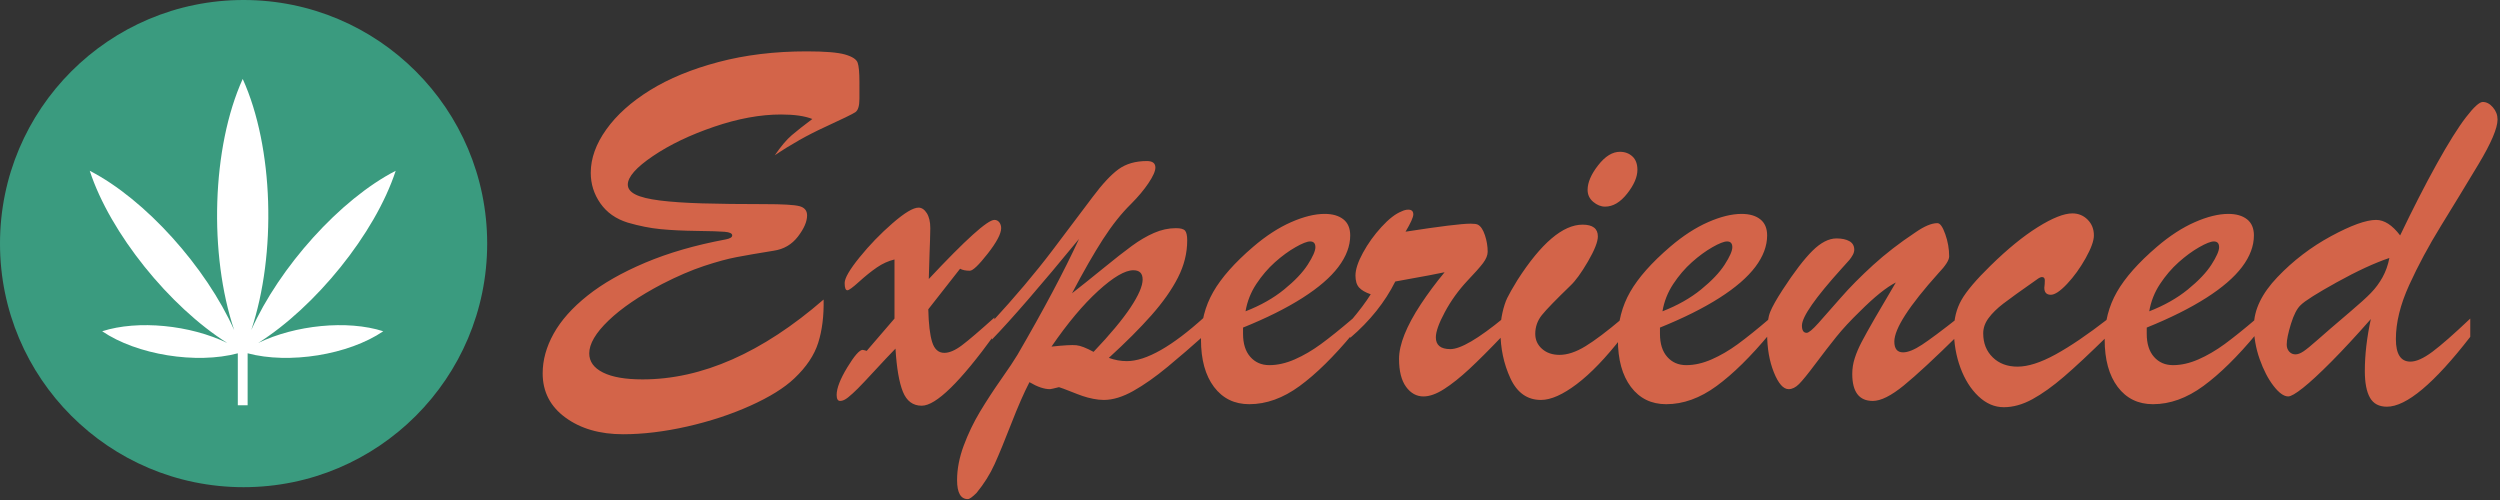
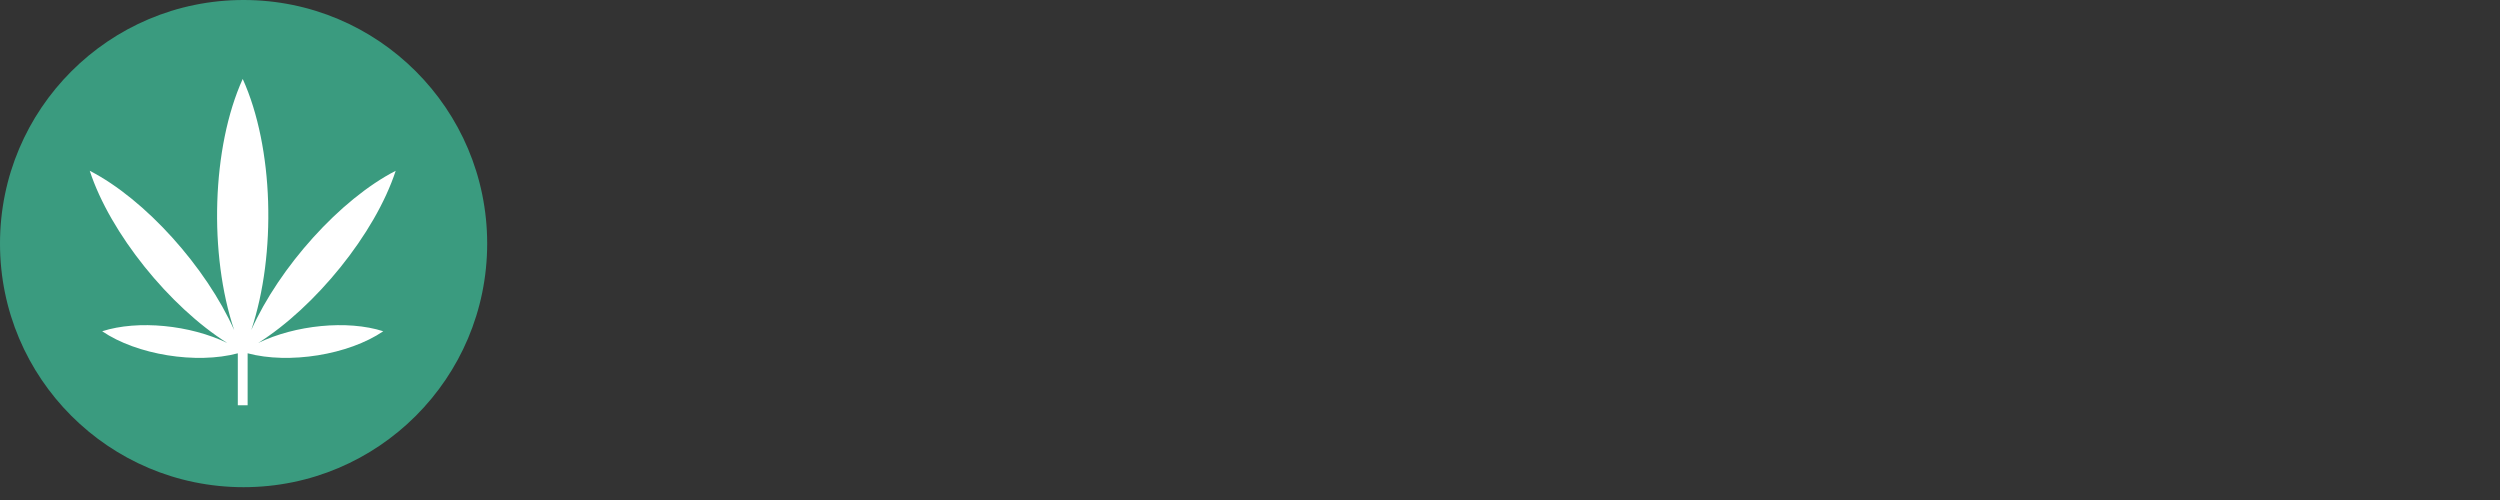
<svg xmlns="http://www.w3.org/2000/svg" width="195" height="39" viewBox="0 0 195 39">
  <rect x="0" y="0" width="195" height="39" fill="#333333" stroke="none" />
  <g fill="none" fill-rule="evenodd">
    <g>
      <g>
-         <path fill="#D36449" fill-rule="nonzero" d="M48.598 33.871c1.562 0 3.232-.202 5.01-.605 1.777-.404 3.417-.944 4.921-1.621 1.504-.678 2.647-1.387 3.428-2.13.938-.885 1.56-1.813 1.865-2.783.306-.97.446-2.093.42-3.369-4.791 4.154-9.499 6.23-14.12 6.23-1.342 0-2.37-.178-3.087-.536-.716-.358-1.074-.856-1.074-1.494 0-.743.501-1.596 1.504-2.56 1.002-.963 2.396-1.913 4.18-2.85 1.197-.613 2.288-1.081 3.271-1.407.983-.325 1.833-.557 2.549-.693.716-.137 1.68-.303 2.89-.498.782-.117 1.41-.485 1.885-1.104.475-.618.713-1.168.713-1.65 0-.378-.202-.619-.605-.723-.404-.104-1.309-.156-2.715-.156-1.927 0-3.548-.02-4.863-.059-1.316-.039-2.413-.114-3.291-.224-.88-.111-1.517-.267-1.915-.47-.397-.2-.595-.458-.595-.77 0-.6.654-1.342 1.963-2.227 1.308-.886 2.897-1.647 4.765-2.285 1.869-.638 3.61-.957 5.225-.957 1.042 0 1.855.117 2.441.351-.677.508-1.214.931-1.611 1.27-.397.338-.837.86-1.318 1.562 1.25-.846 2.555-1.582 3.916-2.207 1.36-.625 2.148-1.009 2.363-1.152.215-.143.322-.488.322-1.035V6.39c0-.73-.045-1.228-.137-1.495-.09-.266-.42-.481-.986-.644-.566-.163-1.566-.244-2.998-.244-2.487 0-4.775.277-6.865.83-2.09.553-3.87 1.286-5.342 2.197-1.471.912-2.61 1.934-3.418 3.067-.807 1.132-1.21 2.259-1.21 3.378 0 .873.25 1.667.751 2.383s1.214 1.218 2.139 1.504c.898.26 1.751.43 2.558.508.808.078 1.742.124 2.803.137 1.061.013 1.79.036 2.188.068.397.033.595.127.595.283 0 .144-.169.248-.508.313-2.37.442-4.462 1.048-6.279 1.816-1.816.768-3.317 1.625-4.502 2.569-1.185.944-2.064 1.93-2.636 2.959-.573 1.028-.86 2.063-.86 3.105 0 1.432.593 2.581 1.777 3.447 1.185.866 2.683 1.3 4.493 1.3zm23.3-2.226c1.107 0 2.995-1.843 5.665-5.528V24.77c-1.172 1.054-2.019 1.777-2.54 2.168-.52.39-.976.585-1.367.585-.455 0-.771-.28-.947-.84-.176-.56-.277-1.412-.303-2.558l2.48-3.164c.183.104.437.156.762.156.235 0 .7-.446 1.397-1.338.697-.892 1.045-1.552 1.045-1.982 0-.182-.049-.335-.147-.46-.097-.123-.224-.185-.38-.185-.534 0-2.24 1.537-5.118 4.61l.059-1.973c.013-.456.026-.82.039-1.094.013-.273.02-.573.02-.898 0-.495-.092-.886-.274-1.172-.182-.286-.397-.43-.644-.43-.417 0-1.094.407-2.032 1.221-.937.814-1.793 1.7-2.568 2.656-.775.957-1.162 1.625-1.162 2.002 0 .378.071.567.215.567.117 0 .42-.222.908-.664.488-.443.95-.814 1.387-1.114.436-.3.895-.508 1.377-.625v4.61l-2.168 2.52-.137-.04c-.091-.026-.15-.039-.176-.039-.247 0-.648.456-1.201 1.367-.553.912-.83 1.628-.83 2.149 0 .312.091.468.273.468.183 0 .388-.09.615-.273.228-.182.482-.413.762-.693.28-.28.726-.752 1.338-1.416.612-.664 1.146-1.23 1.602-1.7.09 1.51.283 2.63.576 3.36.293.729.784 1.094 1.474 1.094zm3.594 7.285c.13 0 .358-.163.684-.489.586-.716 1.054-1.464 1.406-2.246.352-.78.785-1.832 1.299-3.154.514-1.322.986-2.4 1.416-3.232.612.364 1.146.546 1.601.546.053 0 .287-.052.704-.156.208.065.507.176.898.332.39.157.71.277.957.362.247.084.518.156.81.214.294.059.57.088.83.088.704 0 1.472-.234 2.305-.703.834-.469 1.722-1.094 2.666-1.875.944-.781 1.911-1.614 2.9-2.5v-1.406c-2.538 2.305-4.563 3.457-6.073 3.457-.482 0-.951-.085-1.407-.254 1.315-1.198 2.422-2.305 3.32-3.32.899-1.016 1.59-1.996 2.07-2.94.483-.944.724-1.91.724-2.9 0-.378-.056-.632-.166-.762-.111-.13-.349-.195-.713-.195-.573 0-1.143.124-1.71.371-.566.247-1.139.583-1.718 1.006-.58.423-1.328 1.009-2.246 1.758-.918.748-1.729 1.396-2.432 1.943.899-1.706 1.703-3.109 2.412-4.209.71-1.1 1.436-2.015 2.178-2.744.56-.56 1.019-1.107 1.377-1.64.358-.535.537-.938.537-1.212 0-.338-.221-.508-.664-.508-.885 0-1.621.212-2.207.635-.586.423-1.263 1.15-2.031 2.178-.768 1.029-1.813 2.415-3.135 4.16-1.322 1.745-2.894 3.607-4.717 5.586v1.367c1.537-1.588 3.802-4.205 6.797-7.851-1.146 2.487-2.747 5.501-4.805 9.043-.247.416-.67 1.051-1.27 1.904-.598.853-1.148 1.696-1.65 2.53-.5.833-.924 1.715-1.27 2.646-.344.93-.517 1.826-.517 2.685 0 .99.28 1.485.84 1.485zm9.805-11.485c-.573-.312-1.022-.485-1.348-.517-.325-.033-.97.003-1.933.107 1.25-1.823 2.464-3.271 3.642-4.346 1.179-1.074 2.093-1.61 2.744-1.61.482 0 .723.24.723.722 0 .508-.316 1.237-.947 2.187-.632.95-1.592 2.103-2.881 3.457zm12.148 4.082c1.328 0 2.637-.472 3.926-1.416 1.29-.944 2.67-2.301 4.14-4.072v-1.191c-.976.833-1.803 1.497-2.48 1.992-.677.495-1.357.892-2.04 1.191-.684.3-1.345.45-1.983.45-.612 0-1.107-.215-1.485-.645-.377-.43-.566-1.029-.566-1.797v-.488c1.836-.742 3.382-1.514 4.639-2.315 1.256-.8 2.19-1.608 2.802-2.422.612-.813.918-1.63.918-2.45 0-.56-.179-.98-.537-1.26-.358-.28-.843-.42-1.455-.42-.768 0-1.64.214-2.617.644-.977.43-1.96 1.068-2.95 1.914-1.445 1.237-2.486 2.412-3.124 3.526-.638 1.113-.957 2.353-.957 3.72 0 1.563.338 2.793 1.015 3.692.677.898 1.595 1.347 2.754 1.347zm-.293-7.246c.13-.768.41-1.478.84-2.129.43-.65.915-1.217 1.455-1.699s1.074-.872 1.602-1.172c.527-.3.908-.449 1.142-.449.274 0 .41.15.41.45 0 .286-.198.738-.595 1.357-.397.618-1.013 1.266-1.846 1.943-.833.677-1.836 1.244-3.008 1.7zm13.887 6.64c.469 0 1.003-.191 1.602-.575.599-.384 1.25-.902 1.953-1.553.703-.651 1.595-1.543 2.676-2.676V24.81c-1.967 1.614-3.347 2.421-4.141 2.421-.755 0-1.133-.306-1.133-.918 0-.442.234-1.1.703-1.972.469-.873 1.048-1.68 1.739-2.422.585-.612.999-1.078 1.24-1.397.24-.319.361-.615.361-.888 0-.43-.072-.86-.215-1.29-.143-.429-.325-.702-.547-.82-.104-.052-.293-.078-.566-.078-.703 0-2.396.209-5.078.625.403-.677.605-1.126.605-1.347 0-.248-.13-.371-.39-.371-.17 0-.345.045-.528.136-.468.183-.99.586-1.562 1.211-.573.625-1.055 1.296-1.445 2.012-.391.716-.586 1.309-.586 1.777 0 .417.094.73.283.938.189.208.491.384.908.527-.365.586-.898 1.296-1.602 2.129v1.27c1.537-1.316 2.709-2.78 3.516-4.395.273-.052.664-.124 1.172-.215.508-.091.99-.179 1.445-.263.456-.085.866-.166 1.23-.245-.69.834-1.311 1.67-1.865 2.51-.553.84-.973 1.618-1.26 2.334-.286.716-.429 1.354-.429 1.914 0 .95.182 1.677.547 2.178.364.501.82.752 1.367.752zm14.16-14.804c.612 0 1.185-.338 1.719-1.015.534-.678.8-1.296.8-1.856 0-.456-.13-.804-.39-1.045-.26-.24-.586-.361-.976-.361-.586 0-1.153.351-1.7 1.055-.547.703-.82 1.34-.82 1.914 0 .377.147.69.44.937.292.247.602.371.927.371zm-5 15.078c.768 0 1.7-.413 2.793-1.24 1.094-.827 2.272-2.054 3.535-3.682v-1.425c-1.172.99-2.125 1.709-2.861 2.158-.736.45-1.41.674-2.021.674-.56 0-1.016-.157-1.368-.47-.351-.312-.527-.702-.527-1.17 0-.548.173-1.036.518-1.466.345-.43 1.084-1.191 2.216-2.285.404-.378.863-1.01 1.377-1.894.515-.886.772-1.537.772-1.954 0-.612-.397-.918-1.192-.918-1.536 0-3.229 1.44-5.078 4.317-.39.638-.657 1.107-.8 1.406-.144.3-.267.68-.372 1.143-.104.462-.156.947-.156 1.455 0 1.328.26 2.552.781 3.672s1.316 1.68 2.383 1.68zm9.766.332c1.328 0 2.637-.472 3.926-1.416 1.289-.944 2.669-2.301 4.14-4.072v-1.191c-.976.833-1.803 1.497-2.48 1.992-.677.495-1.358.892-2.041 1.191-.684.3-1.345.45-1.983.45-.612 0-1.106-.215-1.484-.645-.378-.43-.566-1.029-.566-1.797v-.488c1.835-.742 3.382-1.514 4.638-2.315 1.257-.8 2.191-1.608 2.803-2.422.612-.813.918-1.63.918-2.45 0-.56-.18-.98-.537-1.26-.358-.28-.843-.42-1.455-.42-.768 0-1.64.214-2.617.644-.977.43-1.96 1.068-2.95 1.914-1.445 1.237-2.487 2.412-3.125 3.526-.638 1.113-.957 2.353-.957 3.72 0 1.563.339 2.793 1.016 3.692.677.898 1.595 1.347 2.754 1.347zm-.293-7.246c.13-.768.41-1.478.84-2.129.43-.65.914-1.217 1.455-1.699.54-.482 1.074-.872 1.601-1.172.528-.3.909-.449 1.143-.449.273 0 .41.15.41.45 0 .286-.198.738-.596 1.357-.397.618-1.012 1.266-1.845 1.943-.834.677-1.836 1.244-3.008 1.7zm16.406 6.992c.625 0 1.432-.403 2.422-1.21.99-.808 2.409-2.123 4.258-3.946V24.77c-1.29 1.015-2.237 1.722-2.842 2.119-.605.397-1.097.595-1.475.595-.455 0-.683-.28-.683-.84 0-1.002 1.146-2.78 3.437-5.331.56-.586.84-1.023.84-1.31 0-.585-.1-1.164-.303-1.737-.201-.573-.406-.86-.615-.86-.456 0-1.028.241-1.719.723-1.237.82-2.34 1.673-3.31 2.558-.97.886-1.81 1.736-2.52 2.55-.71.813-1.289 1.47-1.738 1.972-.45.501-.752.752-.908.752-.248 0-.371-.189-.371-.566 0-.678 1.028-2.155 3.086-4.434.312-.339.517-.566.615-.684.098-.117.185-.247.264-.39.078-.144.117-.28.117-.41 0-.3-.127-.521-.381-.665-.254-.143-.59-.214-1.006-.214-.599 0-1.224.322-1.875.966-.65.645-1.426 1.657-2.324 3.038-.482.742-.804 1.315-.967 1.718-.163.404-.244.964-.244 1.68 0 1.159.176 2.174.527 3.047.352.872.736 1.308 1.153 1.308.273 0 .543-.133.81-.4s.69-.788 1.27-1.562c.58-.775 1.123-1.478 1.63-2.11.508-.631 1.127-1.299 1.856-2.002 1.12-1.12 2.05-1.868 2.793-2.246-.612 1.029-1.152 1.95-1.621 2.764-.469.814-.817 1.439-1.045 1.875-.228.436-.407.856-.537 1.26-.13.403-.195.813-.195 1.23 0 1.406.533 2.11 1.601 2.11zm10.215.489c.73 0 1.475-.209 2.236-.625.762-.417 1.582-1.003 2.461-1.758.88-.755 2.015-1.817 3.408-3.184v-1.308c-1.562 1.21-2.92 2.132-4.072 2.763-1.152.632-2.138.948-2.959.948-.794 0-1.439-.241-1.933-.723-.495-.482-.743-1.107-.743-1.875 0-.417.14-.814.42-1.191.28-.378.661-.752 1.143-1.123.482-.372 1.374-1.013 2.676-1.924.156-.117.29-.166.4-.147.11.02.166.108.166.264 0 .091-.003.182-.01.273-.006.091-.016.19-.029.293 0 .365.17.547.508.547.312 0 .736-.283 1.27-.85.533-.566 1.015-1.233 1.445-2.001.43-.769.644-1.361.644-1.778 0-.495-.163-.905-.488-1.23-.326-.326-.723-.488-1.191-.488-.652 0-1.547.354-2.686 1.064-1.14.71-2.373 1.715-3.701 3.018-1.12 1.093-1.875 1.985-2.266 2.675-.39.69-.586 1.478-.586 2.364 0 1.028.17 2.002.508 2.92.339.918.807 1.66 1.406 2.226.6.567 1.257.85 1.973.85zm11.64-.235c1.329 0 2.637-.472 3.926-1.416 1.29-.944 2.67-2.301 4.141-4.072v-1.191c-.977.833-1.803 1.497-2.48 1.992-.678.495-1.358.892-2.041 1.191-.684.3-1.345.45-1.983.45-.612 0-1.107-.215-1.484-.645-.378-.43-.567-1.029-.567-1.797v-.488c1.836-.742 3.382-1.514 4.639-2.315 1.256-.8 2.19-1.608 2.803-2.422.612-.813.918-1.63.918-2.45 0-.56-.18-.98-.537-1.26-.358-.28-.844-.42-1.456-.42-.768 0-1.64.214-2.617.644-.976.43-1.96 1.068-2.949 1.914-1.445 1.237-2.487 2.412-3.125 3.526-.638 1.113-.957 2.353-.957 3.72 0 1.563.339 2.793 1.016 3.692.677.898 1.595 1.347 2.754 1.347zm-.292-7.246c.13-.768.41-1.478.84-2.129.43-.65.914-1.217 1.455-1.699.54-.482 1.074-.872 1.601-1.172.527-.3.908-.449 1.143-.449.273 0 .41.15.41.45 0 .286-.199.738-.596 1.357-.397.618-1.012 1.266-1.846 1.943-.833.677-1.835 1.244-3.007 1.7zm18.535 7.442c1.523 0 3.691-1.817 6.504-5.45v-1.425c-1.276 1.21-2.26 2.073-2.95 2.588-.69.514-1.263.771-1.718.771-.755 0-1.133-.586-1.133-1.758 0-1.289.345-2.692 1.035-4.209.69-1.517 1.517-3.056 2.48-4.619.964-1.562 1.94-3.167 2.93-4.814.99-1.647 1.485-2.81 1.485-3.487 0-.351-.12-.667-.362-.947-.24-.28-.504-.42-.79-.42-.261 0-.697.397-1.31 1.192-.611.794-1.37 2.005-2.275 3.632-.905 1.628-1.858 3.49-2.861 5.586-.612-.807-1.237-1.21-1.875-1.21-.781 0-1.953.423-3.516 1.269-1.562.846-2.955 1.91-4.18 3.193-1.223 1.283-1.835 2.556-1.835 3.819 0 .872.15 1.731.449 2.578.3.846.66 1.543 1.084 2.09.423.546.804.82 1.142.82.209 0 .596-.225 1.163-.674.566-.45 1.302-1.13 2.207-2.041.905-.911 1.93-2.018 3.076-3.32-.313 1.445-.469 2.793-.469 4.043 0 .924.133 1.62.4 2.09.267.468.707.703 1.319.703zm-7.13-4.082c-.194 0-.357-.072-.487-.215-.13-.143-.196-.326-.196-.547 0-.365.111-.905.332-1.621.222-.716.476-1.205.762-1.465.326-.326 1.27-.921 2.832-1.787 1.563-.866 2.923-1.494 4.082-1.885-.104.547-.28 1.045-.527 1.494-.248.45-.547.856-.899 1.22-.351.366-.908.87-1.67 1.515-.761.644-1.253 1.064-1.474 1.26-.156.13-.492.423-1.006.878-.514.456-.889.762-1.123.918-.234.157-.443.235-.625.235z" transform="translate(-471 -4746) translate(471 4746)" />
        <g transform="translate(-471 -4746) translate(471 4746)">
          <circle cx="19" cy="19" r="19" fill="#3A9B7F" />
          <g>
            <g fill="#FFF" fill-rule="nonzero">
              <path d="M12.598 19.59c1.978-5.933 1.751-14.26-.666-19.59-2.421 5.339-2.645 13.698-.666 19.59C9.078 14.69 4.34 9.391 0 7.165c1.596 4.878 6.23 10.599 10.724 13.43-2.874-1.394-6.95-1.817-9.755-.914 2.713 1.845 7.354 2.581 10.58 1.72v4.053h.766V21.4c3.225.862 7.866.127 10.58-1.719-2.805-.903-6.882-.48-9.755.914 4.432-2.793 9.107-8.489 10.724-13.43-4.34 2.226-9.078 7.523-11.266 12.423z" transform="translate(7 5) translate(0 1.157)" />
            </g>
          </g>
        </g>
      </g>
    </g>
  </g>
</svg>